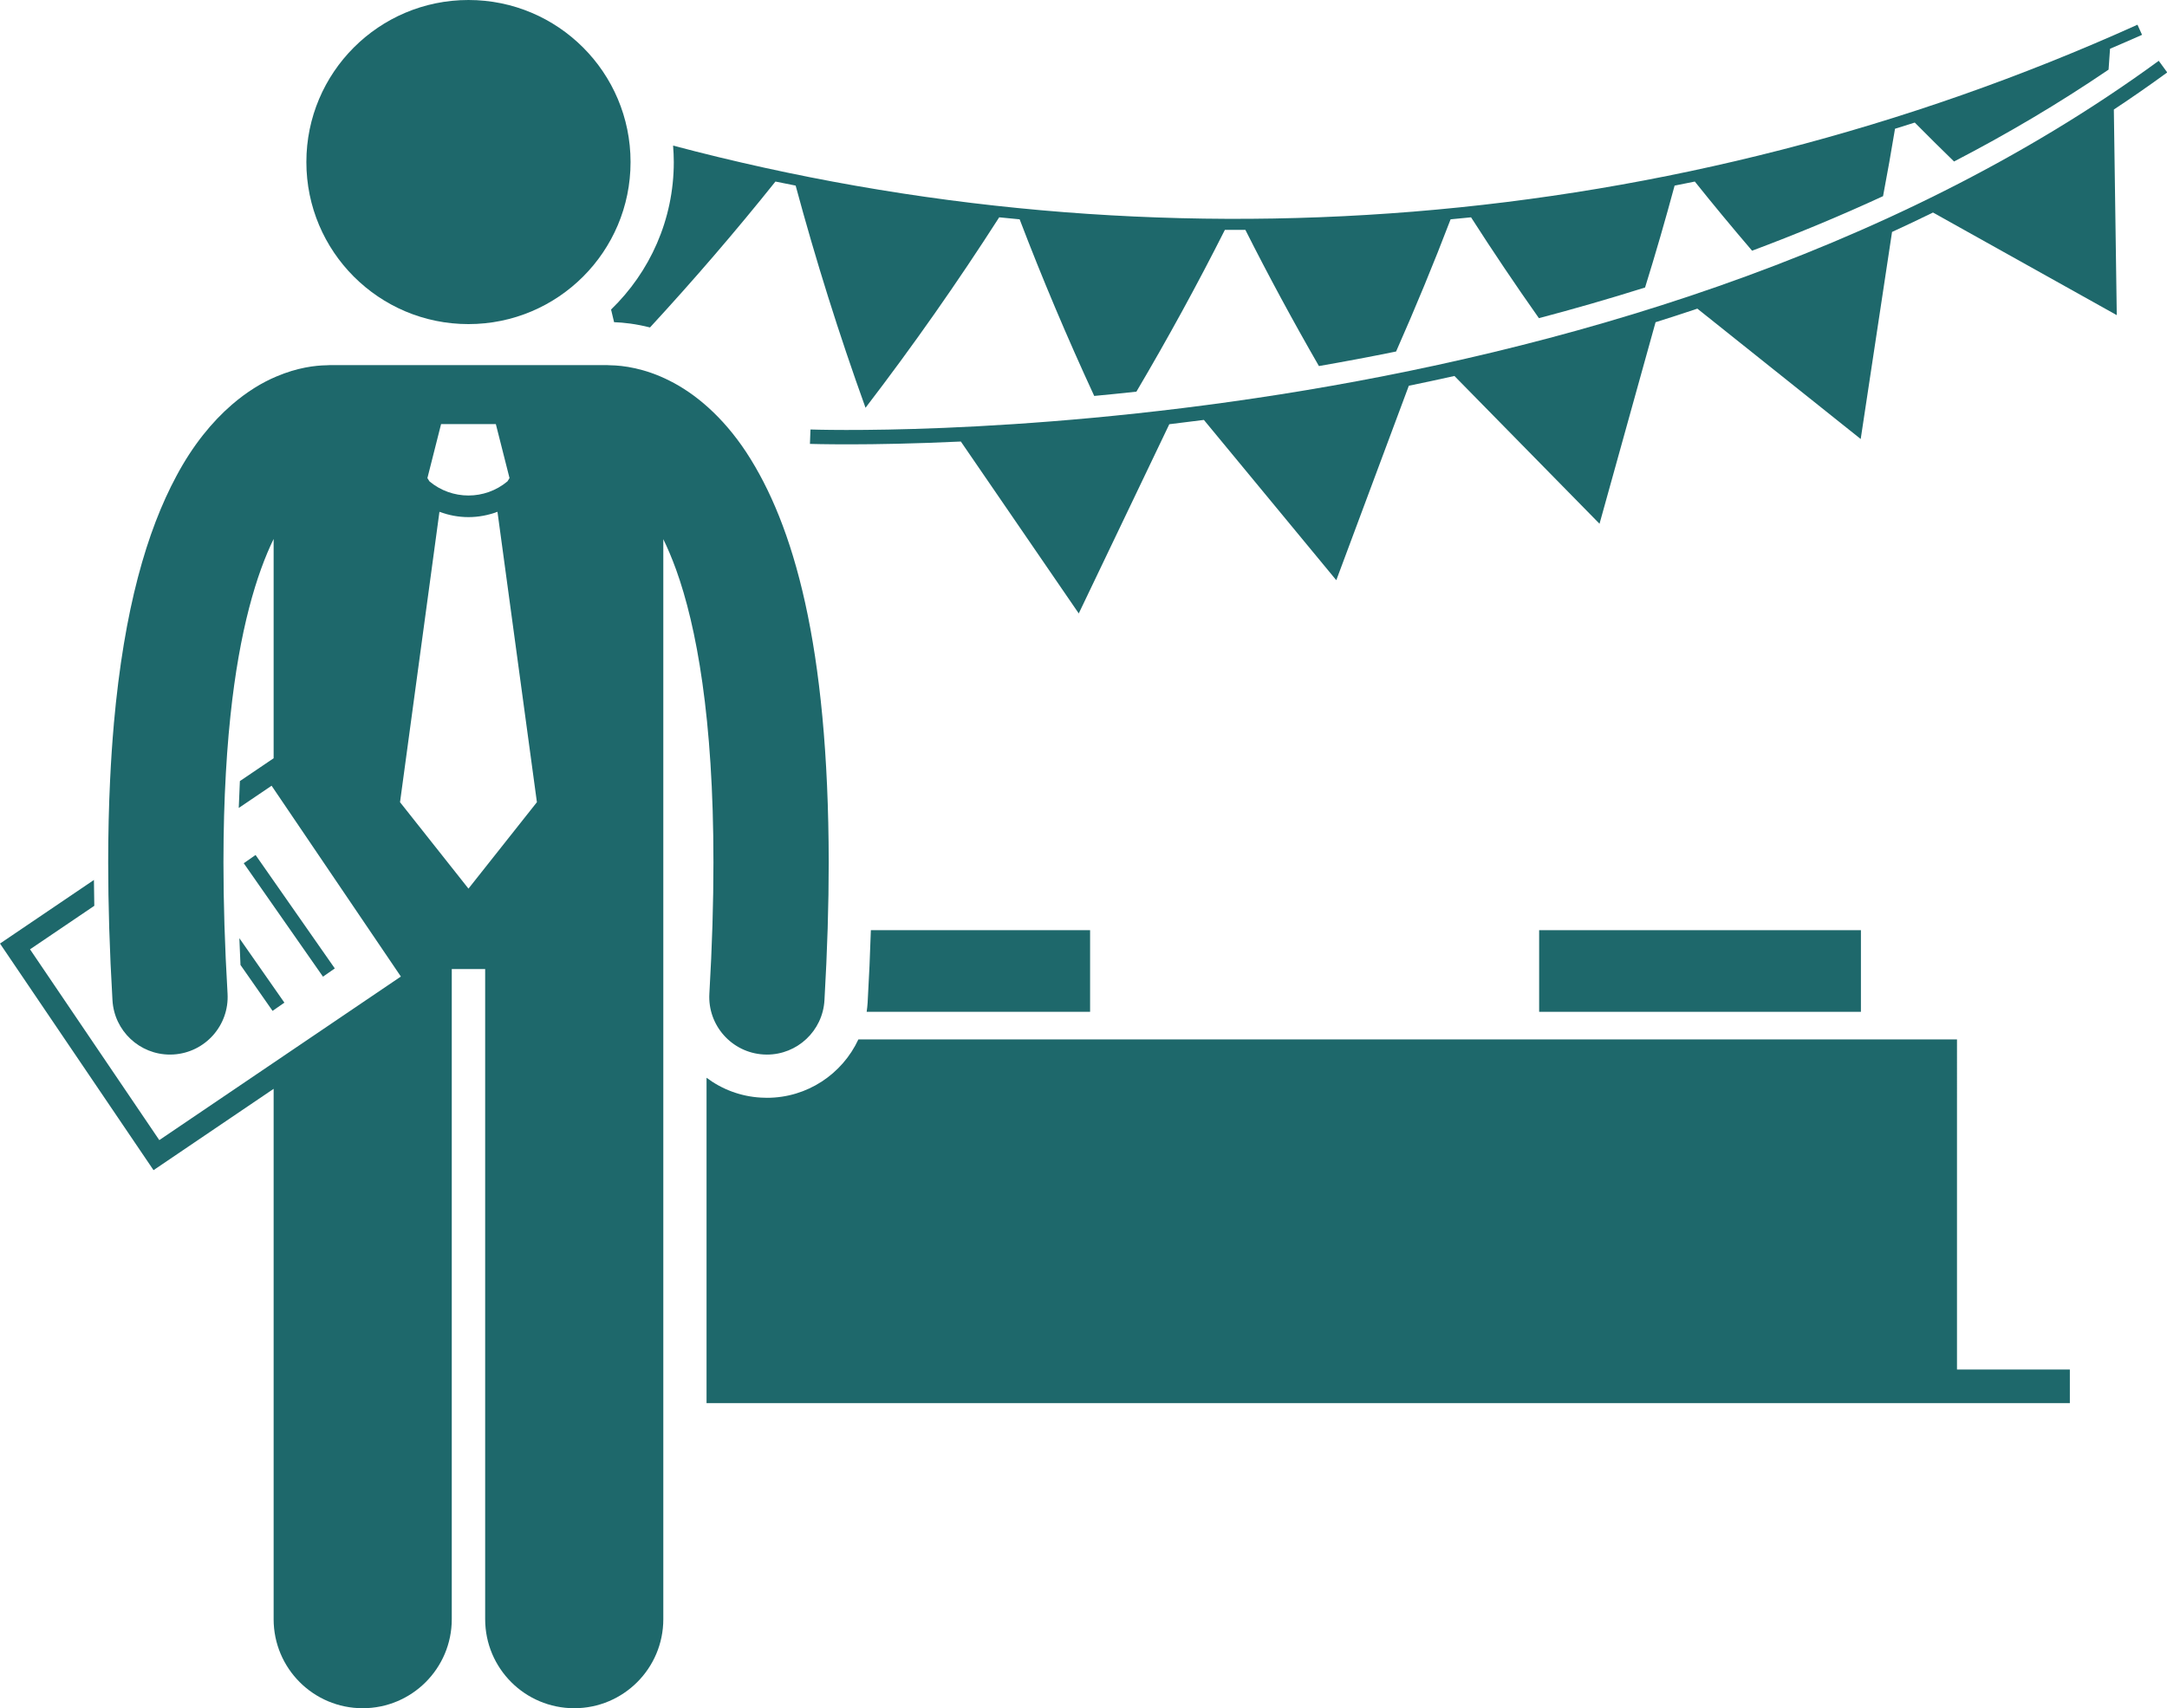
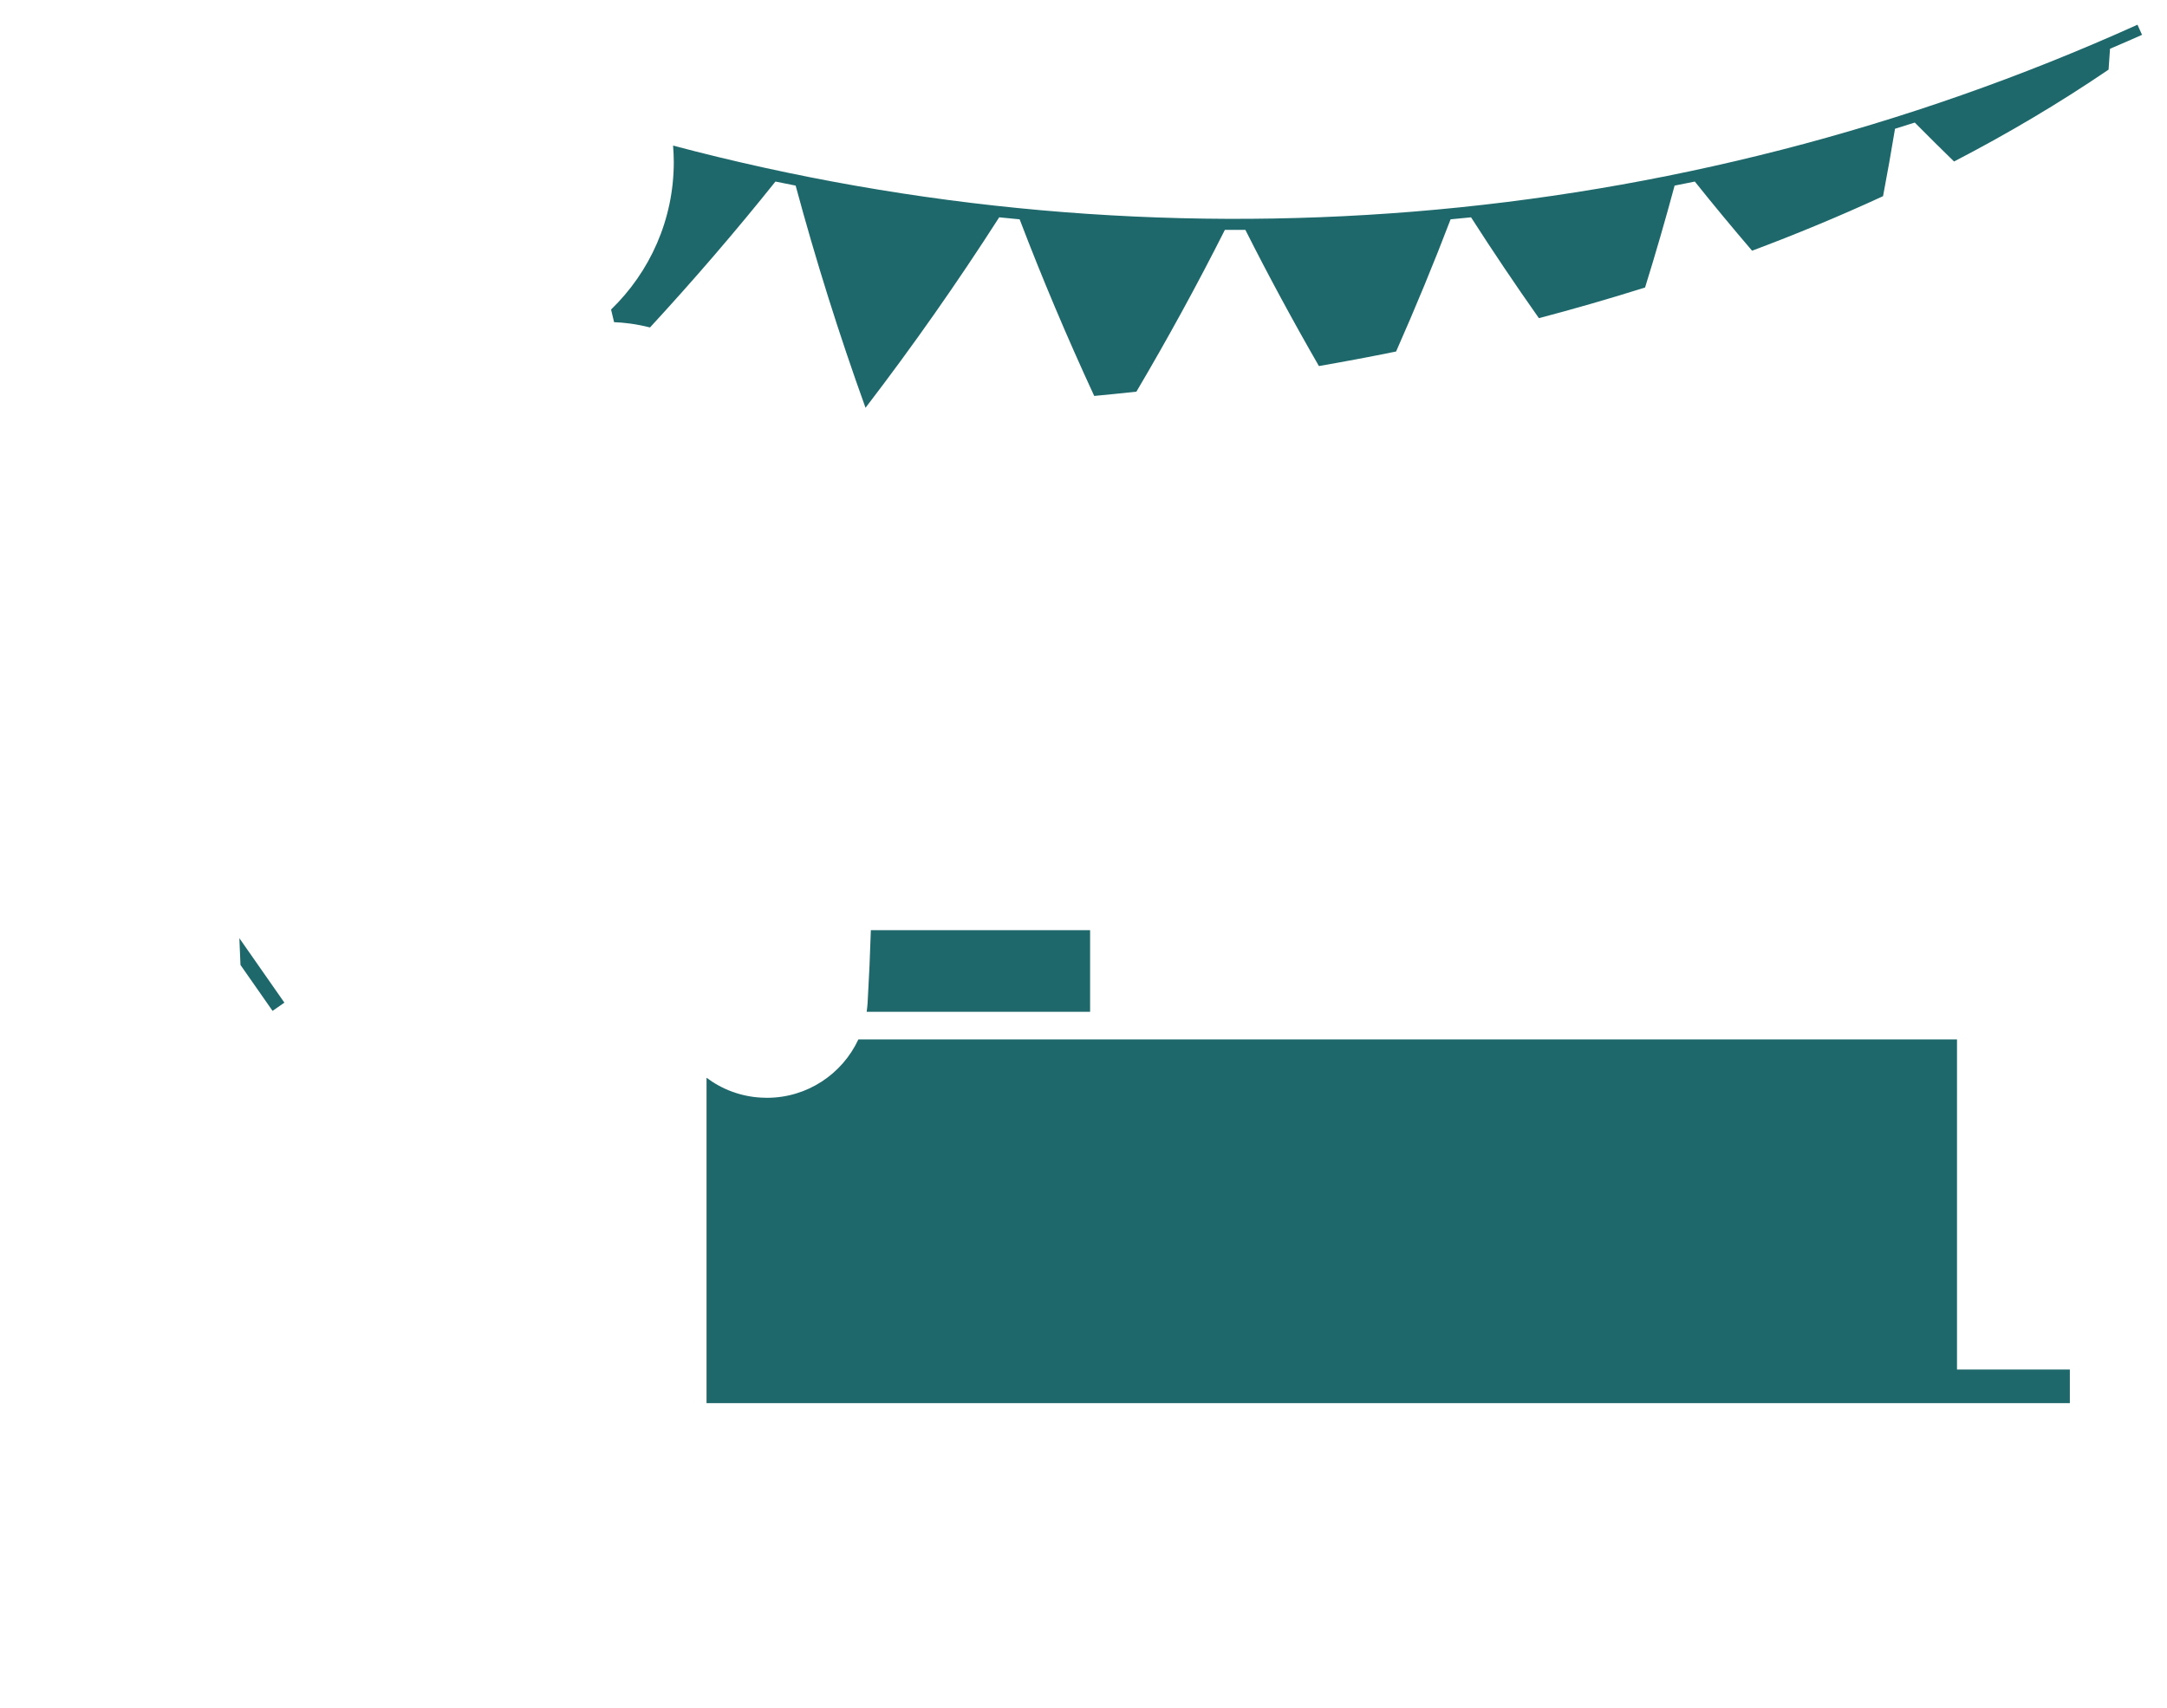
<svg xmlns="http://www.w3.org/2000/svg" fill="#1e686b" height="237.2" preserveAspectRatio="xMidYMid meet" version="1" viewBox="0.0 0.0 300.8 237.2" width="300.8" zoomAndPan="magnify">
  <g id="change1_1">
    <path d="M120.3,140.487h31.016v-11.334h-30.432c-0.1,3.267-0.25,6.636-0.45,10.086C120.409,139.661,120.36,140.077,120.3,140.487z" fill="inherit" />
    <path d="M106.463,152.426c-0.285,0-0.576-0.008-0.867-0.028c-2.82-0.163-5.406-1.167-7.521-2.755v45.177h189.24v-4.666h-15.666 V144.32H119.151C116.917,149.121,112.054,152.426,106.463,152.426z" fill="inherit" />
    <path d="M93.529,22.499c0,8.032-3.345,15.292-8.707,20.478c0.136,0.586,0.281,1.171,0.42,1.757c1.35,0.046,3.048,0.241,4.983,0.733 c6.086-6.603,11.897-13.358,17.414-20.259c0.934,0.199,1.871,0.372,2.805,0.562c2.781,10.314,6.006,20.607,9.699,30.848 c6.618-8.634,12.799-17.462,18.556-26.444c0.945,0.102,1.892,0.185,2.837,0.278c3.141,8.227,6.598,16.405,10.352,24.523 c1.894-0.178,3.846-0.375,5.855-0.593c4.371-7.406,8.467-14.897,12.28-22.462c0.949,0.004,1.898,0.004,2.848,0 c3.203,6.356,6.61,12.659,10.208,18.905c3.453-0.6,7.028-1.269,10.712-2.019c2.69-6.089,5.22-12.208,7.566-18.354 c0.946-0.093,1.894-0.176,2.839-0.278c3.02,4.713,6.162,9.382,9.421,14.003c4.831-1.276,9.754-2.689,14.734-4.258 c1.464-4.709,2.827-9.426,4.1-14.148c0.935-0.19,1.872-0.363,2.806-0.562c2.584,3.233,5.239,6.431,7.949,9.601 c6.064-2.269,12.145-4.788,18.179-7.572c0.591-3.122,1.149-6.242,1.661-9.361c0.914-0.287,1.83-0.564,2.742-0.859 c1.797,1.815,3.612,3.619,5.455,5.405c7.331-3.801,14.52-8.042,21.447-12.755c0.067-0.965,0.142-1.932,0.202-2.897 c1.482-0.642,2.97-1.269,4.444-1.935c-0.211-0.468-0.422-0.936-0.634-1.404C232.437,32.448,160.613,38.032,93.43,20.215 C93.489,20.97,93.529,21.729,93.529,22.499z" fill="inherit" />
-     <path d="M177.736,54.754c-18.683,2.948-35.002,4.169-46.646,4.653c-11.645,0.482-18.571,0.225-18.59,0.227l-0.072,2 c0.023-0.006,7.927,0.283,20.947-0.329l16.367,23.87l12.568-26.273c1.576-0.188,3.174-0.385,4.801-0.597L185.49,80.56l10.068-27 c2.09-0.43,4.203-0.883,6.33-1.357l20.141,20.519l7.779-27.982c1.932-0.608,3.865-1.232,5.801-1.885l22.674,18.101l4.35-28.751 c1.902-0.871,3.795-1.773,5.684-2.697l25.51,14.248l-0.406-28.547c2.504-1.658,4.975-3.374,7.412-5.152l-1.18-1.615 C261.906,36.033,215.102,48.86,177.736,54.754z" fill="inherit" />
    <path d="M112.428 61.636L112.428 61.634 112.428 61.634z" fill="inherit" />
-     <path d="M37.982,224.819c0,6.83,5.537,12.363,12.363,12.363c6.828,0,12.365-5.533,12.365-12.363v-90.271h4.635v90.271 c0,6.83,5.537,12.363,12.363,12.363c6.828,0,12.365-5.533,12.365-12.363v-98V107.88V74.861c0.592,1.216,1.189,2.61,1.779,4.237 c2.818,7.813,5.189,20.63,5.18,40.638c0.002,5.515-0.176,11.573-0.564,18.224c-0.258,4.41,3.111,8.195,7.521,8.451 c0.158,0.01,0.316,0.015,0.473,0.015c4.205,0,7.732-3.281,7.98-7.534c0.402-6.932,0.592-13.299,0.592-19.155 c-0.041-30.181-4.863-46.887-11.436-56.931c-3.285-4.987-7.129-8.185-10.678-9.956c-3.42-1.723-6.424-2.111-8.227-2.134 c-0.117-0.005-0.232-0.018-0.35-0.018H45.711c-0.116,0-0.23,0.012-0.345,0.018c-1.583,0.019-4.086,0.315-7.001,1.56 c-1.987,0.832-4.099,2.115-6.185,3.919c-2.725,2.356-5.402,5.602-7.695,9.901c-4.087,7.607-7.255,18.428-8.682,34.412 c-0.002,0.021,0,0.042-0.002,0.063c-0.218,2.456-0.391,5.042-0.519,7.751c-0.17,3.576-0.264,7.37-0.265,11.417 c0.002,5.854,0.189,12.221,0.596,19.155c0.248,4.251,3.775,7.532,7.98,7.532c0.156,0,0.314-0.005,0.473-0.014 c4.412-0.26,7.777-4.047,7.52-8.455c-0.391-6.65-0.568-12.705-0.568-18.219c0-4.497,0.12-8.623,0.336-12.42 c0.106-1.873,0.234-3.672,0.386-5.383c0-0.005,0.002-0.01,0.002-0.016c0.074-0.85,0.156-1.672,0.241-2.483 c1.265-12.052,3.655-19.788,6-24.602v30.448l-4.685,3.172c-0.063,1.221-0.114,2.464-0.156,3.729l4.558-3.086l17.945,26.494 l-33.533,22.711L4.168,131.811l8.922-6.043c-0.024-1.212-0.041-2.406-0.052-3.588L0,131.01l21.311,31.463l10.672-7.229l6-4.064 V224.819z M61.227,58.882h3.801h3.799l1.9,7.5l-0.289,0.456c-1.565,1.306-3.483,1.96-5.412,1.962 c-1.928-0.002-3.843-0.655-5.407-1.958l-0.292-0.46L61.227,58.882z M60.999,71.061c1.297,0.486,2.662,0.74,4.026,0.739h0.002 c0,0,0.004,0,0.006,0c1.363,0,2.726-0.254,4.021-0.74l5.474,40.322l-9.5,12l-9.5-12L60.999,71.061z" fill="inherit" />
-     <circle cx="65.027" cy="22.5" fill="inherit" r="22.5" />
-     <path d="M39.153 117.556H41.154V136.766H39.153z" fill="inherit" transform="rotate(-34.925 40.152 127.16)" />
    <path d="M33.227,130.268c0.045,1.227,0.095,2.46,0.154,3.714l4.453,6.376l1.641-1.145L33.227,130.268z" fill="inherit" />
-     <path d="M213.648 129.153H258.314V140.487H213.648z" fill="inherit" />
  </g>
</svg>